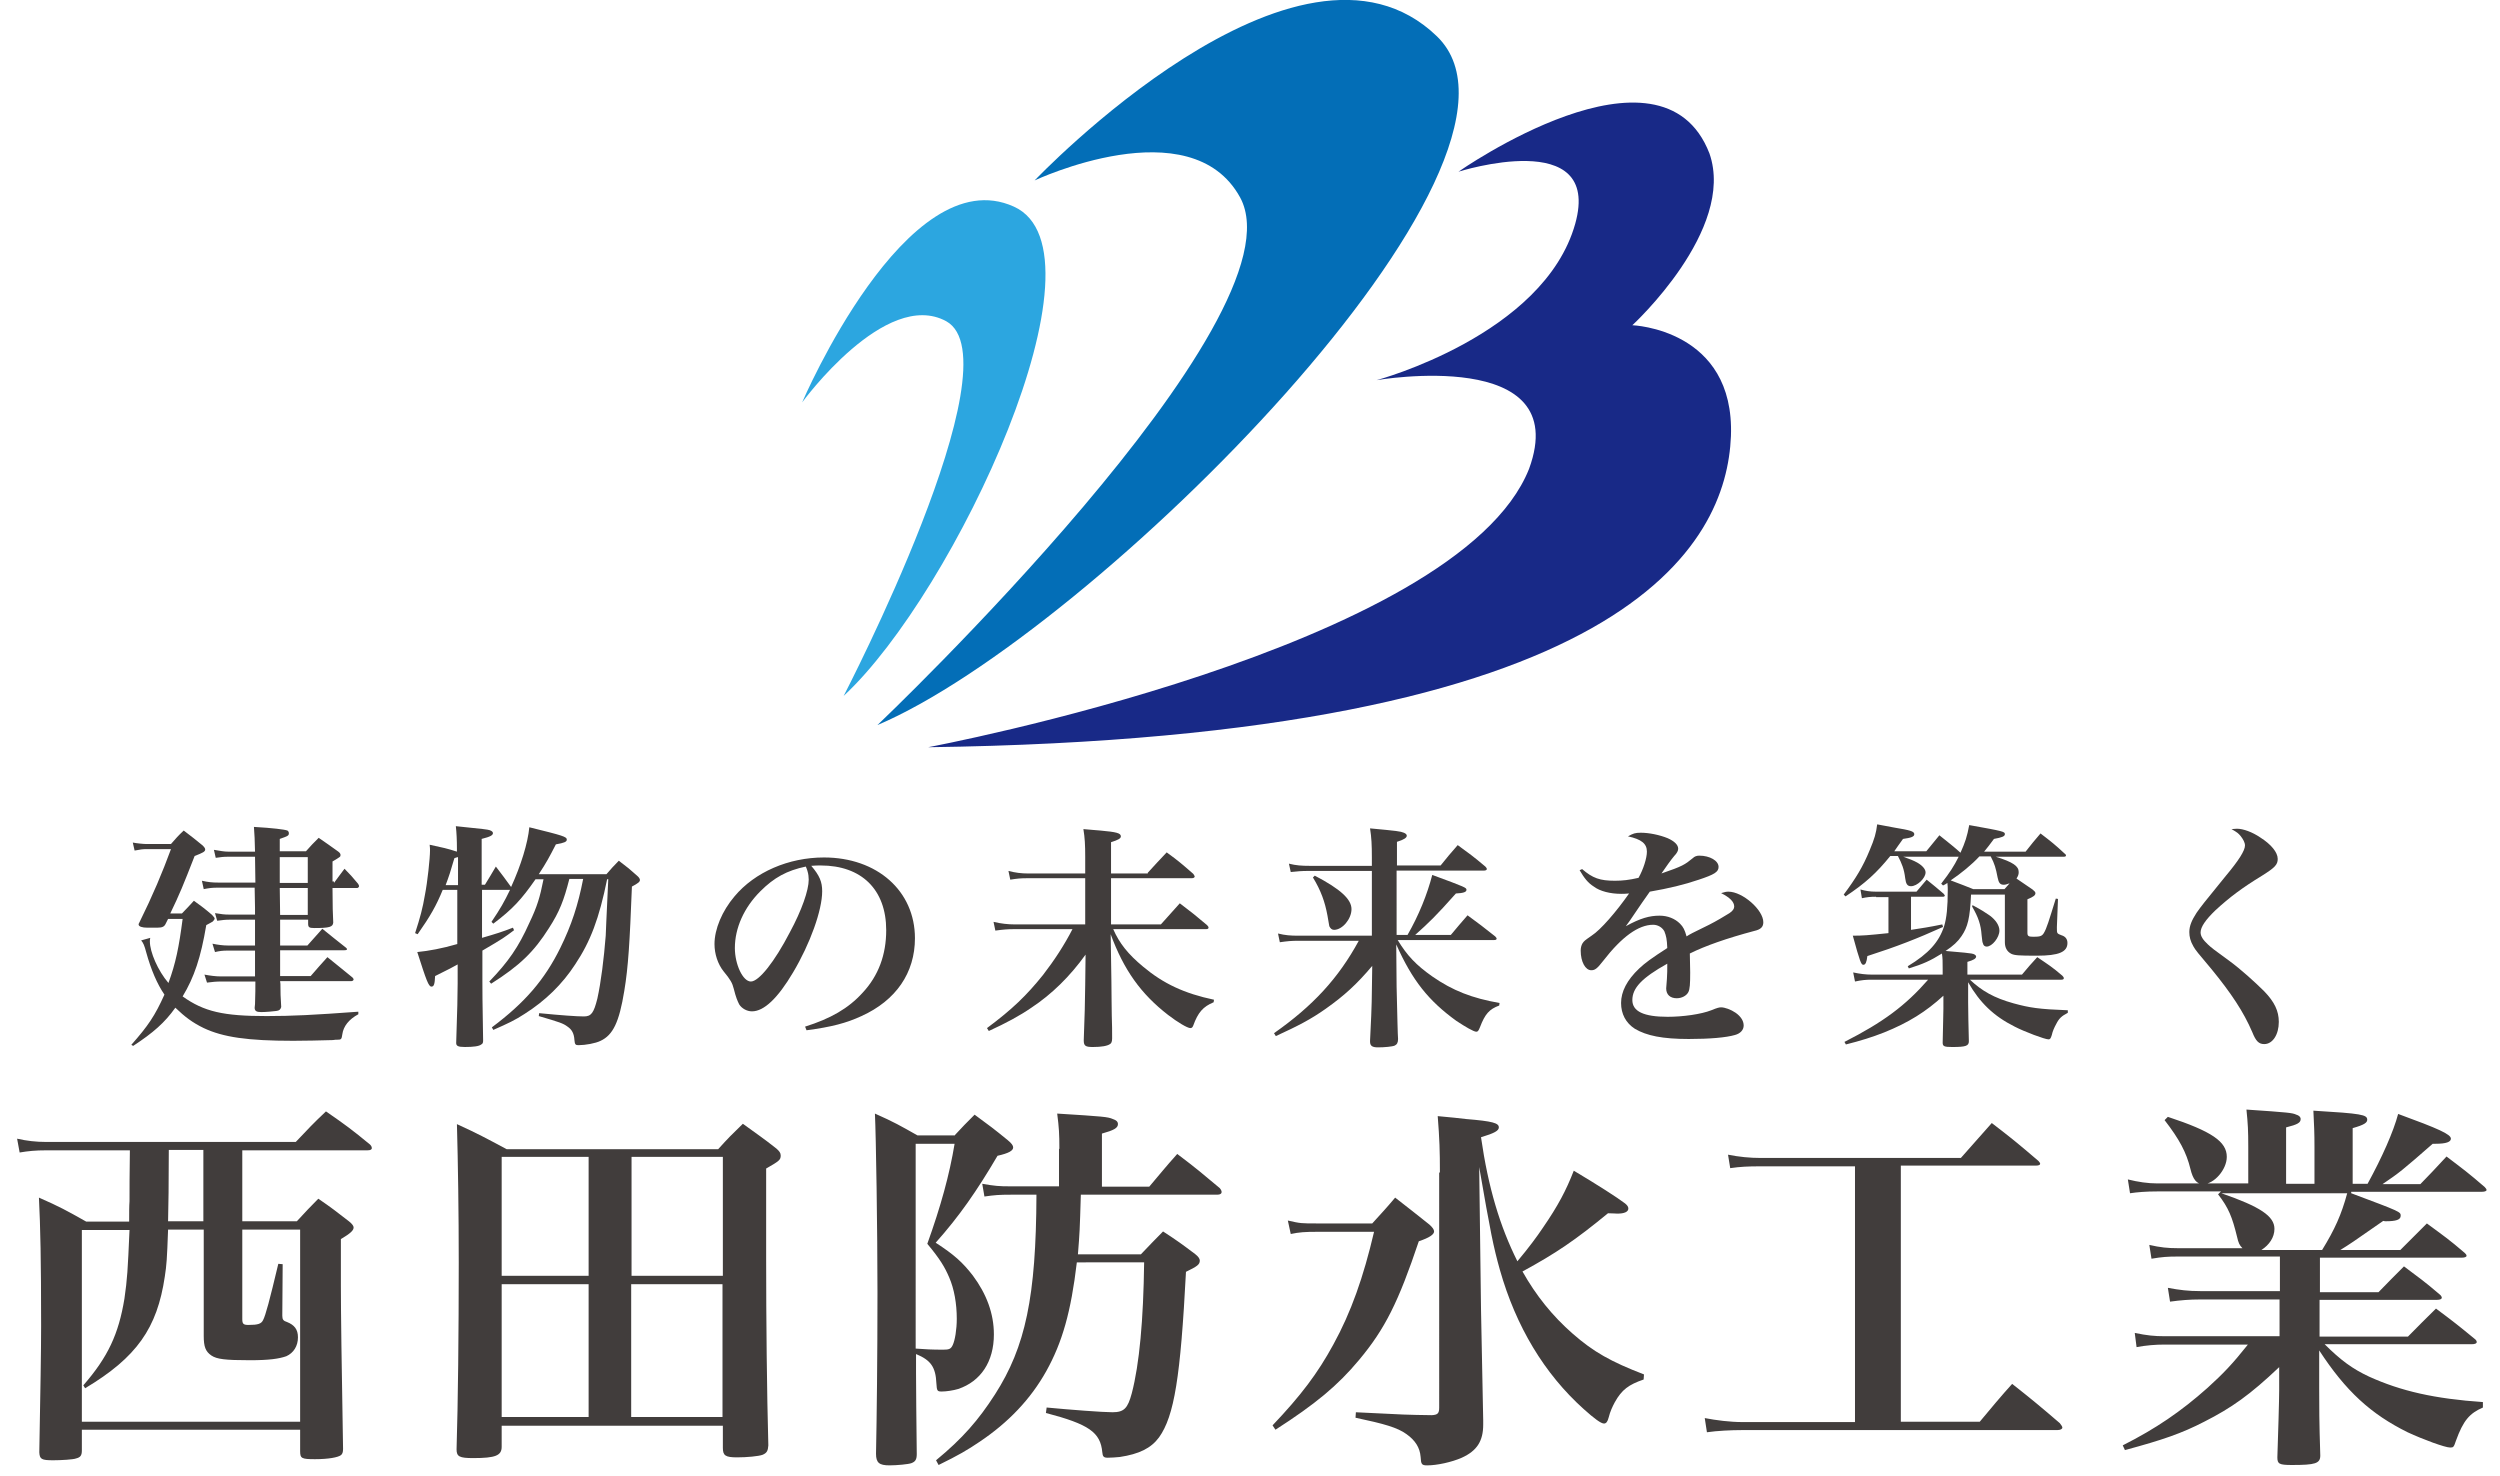
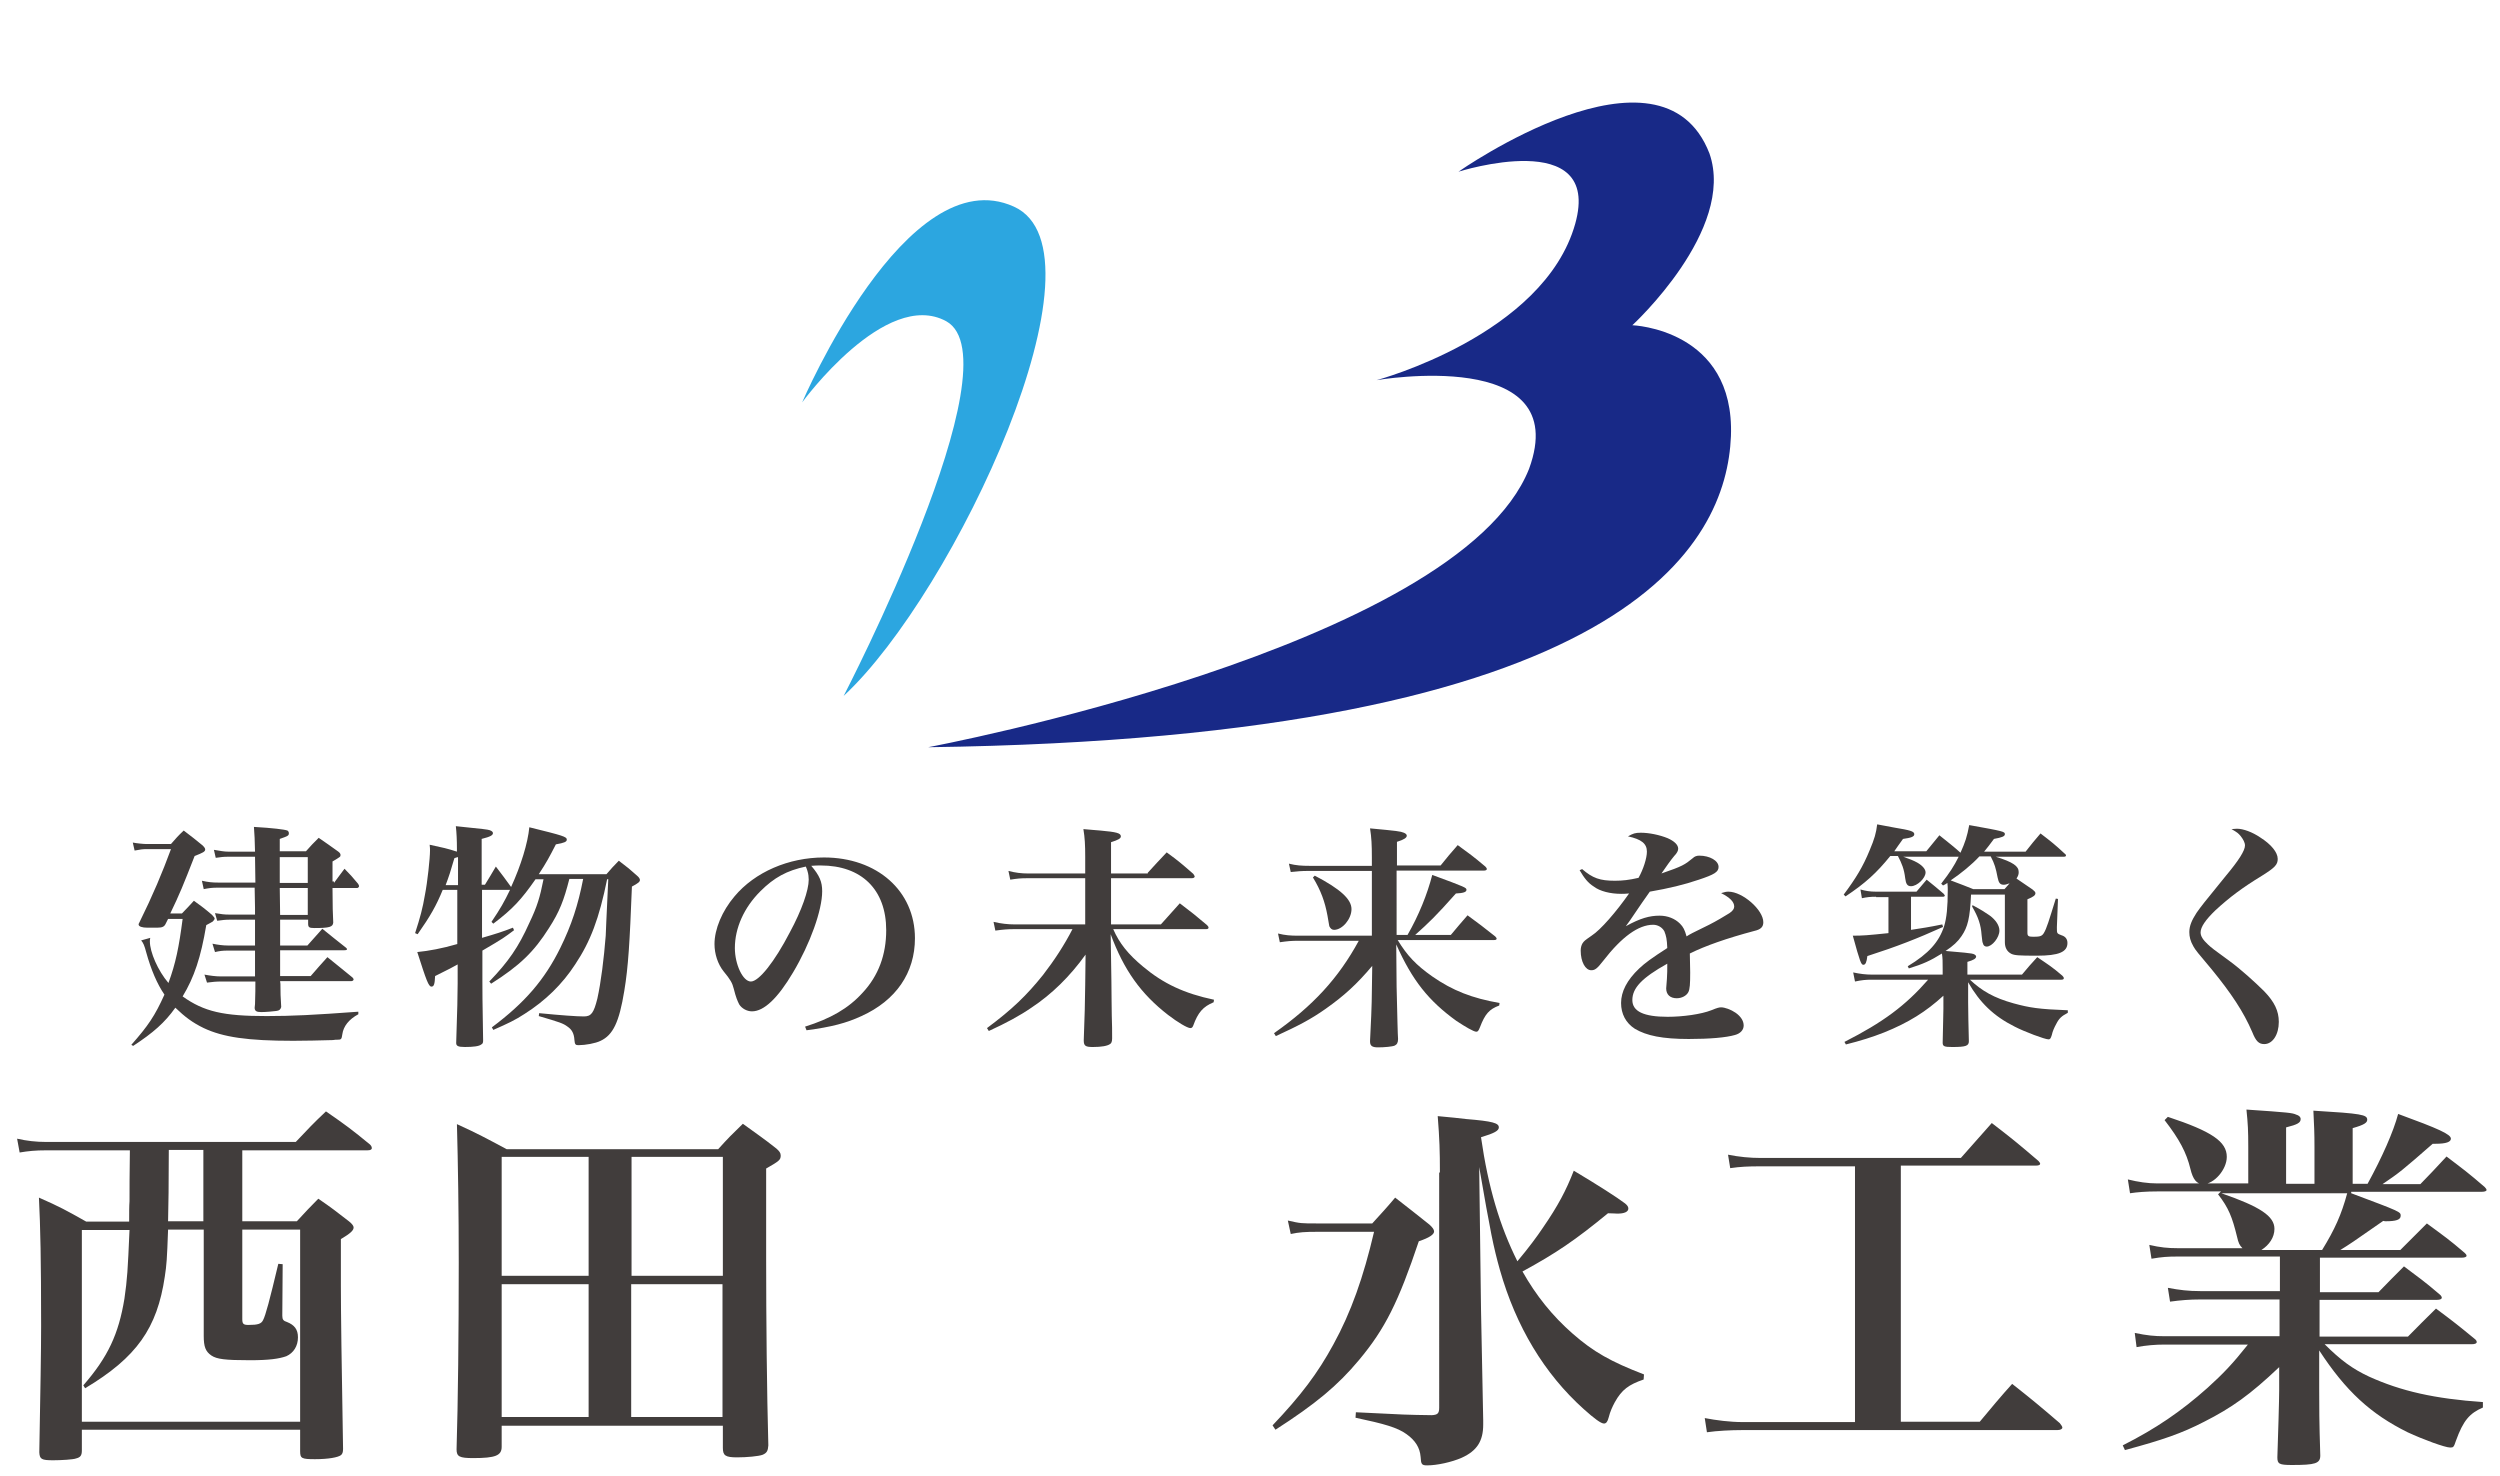
<svg xmlns="http://www.w3.org/2000/svg" version="1.1" id="レイヤー_1" x="0px" y="0px" viewBox="0 0 687.2 405.6" enable-background="new 0 0 687.2 405.6" xml:space="preserve">
  <g>
    <g>
      <g>
        <g>
          <path fill="#413D3C" d="M66.6,335.7h15c2.6-2.8,3.4-3.7,5.9-6.2c3.8,2.6,4.9,3.5,8.4,6.2c0.9,0.7,1.3,1.3,1.3,1.7      c0,0.8-0.8,1.6-3.5,3.2c0,6,0,6.9,0,13c0,6.9,0.2,21.7,0.6,44.7c0,0.9-0.2,1.4-0.6,1.7c-0.8,0.6-3.4,1.1-7.1,1.1      c-3.7,0-4.1-0.2-4.1-2.2v-5.9h-60v5.7c0,1.4-0.4,1.9-1.6,2.2c-0.7,0.3-4.1,0.5-6.3,0.5c-3.2,0-3.7-0.3-3.8-2.2      c0.3-16.4,0.5-27.9,0.5-34.7c0-18.3-0.2-27.1-0.6-35.3c5.7,2.5,7.5,3.5,13,6.6h11.8c0-2.4,0-4.4,0.1-5.6c0-3,0-7.7,0.1-14H12.8      c-3.1,0-5,0.2-7.4,0.6L4.7,313c2.6,0.6,5.2,0.9,8,0.9h68.6c3.6-3.8,4.7-5,8.3-8.4c5.5,3.8,7.1,5,12.1,9.1c0.4,0.4,0.5,0.7,0.5,1      c0,0.4-0.4,0.6-1.2,0.6H66.6V335.7z M22.5,338v52.8h60V338H66.6v24.6c0,1.3,0.3,1.6,1.7,1.6c2.6,0,3.5-0.3,4-1.3      c0.7-1.3,1.8-5.4,4.2-15.5l1.2,0.1l-0.1,13.8v0.1c0,0.1,0,0.2,0,0.3c0,1,0.3,1.4,1.3,1.7c2,0.8,3,2,3,4.2c0,2.4-1.2,4.3-3.2,5.2      c-2,0.7-4.7,1.1-10,1.1c-6.9,0-9.1-0.3-10.6-1.3c-1.6-1.1-2.1-2.4-2.1-5.4c0-4,0-4,0-10.2v-19h-9.8c-0.3,8.3-0.4,9.6-0.9,12.9      c-2.1,14.2-7.7,22.2-21.9,30.7l-0.5-0.8c6.8-7.8,9.7-14.1,11.3-23.8c0.8-5.6,0.9-7.6,1.4-18.9H22.5z M46.4,316.1      c0,9.2-0.1,15.7-0.2,19.6h9.7v-19.6H46.4z" />
          <path fill="#413D3C" d="M137.9,397.7c0,2.4-1.7,3.1-7.8,3.1c-3.8,0-4.6-0.4-4.6-2.4c0.4-12.9,0.6-32.1,0.6-51.3      c0-13.8-0.2-27.1-0.5-38.1c5.9,2.7,7.7,3.7,13.7,6.9h58.1c2.8-3.1,3.7-4,6.8-7c4.1,3,5.4,3.8,9.2,6.8c0.8,0.7,1.2,1.2,1.2,1.9      c0,1.2-0.3,1.5-4,3.6v24.7c0,17.2,0.2,36.8,0.6,51.4c-0.1,1.5-0.4,2.1-1.6,2.6c-1.1,0.4-4.3,0.7-7,0.7c-3.2,0-3.9-0.5-3.9-2.6      c0-0.1,0-0.3,0-0.5v-5.6h-60.8V397.7z M161.8,350.7V318h-23.9v32.7H161.8z M161.8,353h-23.9v36.5h23.9V353z M198.7,318h-25.1      v32.7h25.1V318z M173.5,353v36.5h25.1V353H173.5z" />
-           <path fill="#413D3C" d="M262.3,312.2c2.4-2.6,3.2-3.4,5.6-5.8c4.1,3,5.3,3.9,9.1,7c1.1,0.9,1.5,1.5,1.5,2c0,0.9-1.2,1.6-4.3,2.3      c-5.7,9.7-10.5,16.6-17,23.9c5.1,3.3,7.4,5.4,10.2,9c3.8,5.1,5.8,10.5,5.8,16.2c0,7.5-3.6,12.9-9.8,15c-1.3,0.4-3.3,0.7-4.5,0.7      s-1.4-0.1-1.5-2.2c-0.2-4.5-1.5-6.4-5.6-8.1v5.2c0,4.5,0.1,13.1,0.2,22.3c0,1.5-0.4,2.1-1.5,2.5c-0.8,0.3-4,0.6-6,0.6      c-2.8,0-3.7-0.7-3.7-3.2c0.2-9.6,0.4-26.7,0.4-44.3c0-17.2-0.4-42.9-0.7-49.2c5.4,2.4,6.9,3.3,11.7,6H262.3z M251.7,370.7      c2.8,0.2,4.4,0.3,7.6,0.3c1.6,0,2.1-0.2,2.6-1.3c0.6-1.3,1.1-4.2,1.1-7.2c0-4.1-0.7-8.2-2.1-11.4c-1.2-2.8-2.5-5-6-9.2      c3.7-10.3,6.1-19,7.5-27.5h-10.7V370.7z M291.2,315.8c0-4.2-0.1-5.8-0.6-9.7c12.8,0.8,13.9,0.9,15.3,1.5      c0.9,0.3,1.4,0.7,1.4,1.4c0,1.1-1.2,1.7-4.4,2.6v14.6h13c3.4-4,4.3-5.2,7.7-9c5.3,4,6.8,5.3,11.7,9.4c0.4,0.5,0.5,0.8,0.5,1.1      c0,0.4-0.4,0.7-1.2,0.7h-37.5c-0.3,10-0.3,10.1-0.8,16.4h17.3c2.7-2.8,3.5-3.7,6.1-6.3c4,2.6,5.2,3.5,8.8,6.2      c0.9,0.7,1.3,1.3,1.3,1.8c0,1.1-0.7,1.6-3.8,3.1c-1.5,28.9-3.2,39.6-7.4,45.5c-2.2,3-5.5,4.6-10.8,5.4c-1.1,0.1-2.3,0.2-3.3,0.2      c-1.1,0-1.4-0.3-1.5-1.5c-0.5-5.5-3.7-7.7-15.5-10.8l0.2-1.5c6.3,0.6,15.4,1.3,18.1,1.3c3.2,0,4.2-1.1,5.3-5.2      c2.1-8,3.2-20.2,3.4-36H296c-1.6,13.6-4,22-8.4,29.9c-4.3,7.7-10.4,14.1-18.3,19.4c-3.4,2.3-5.8,3.7-11.3,6.4l-0.7-1.3      c7.3-6,11.7-11.1,16.2-18.1c8.4-13.1,11.3-26.8,11.4-54.9h-7.1c-3.1,0-4.4,0.1-7.2,0.5l-0.6-3.5c3.4,0.6,4.6,0.7,7.7,0.7h13.4      V315.8z" />
          <path fill="#413D3C" d="M354,335.5c3.5,0.8,3.6,0.8,8.2,0.8h15c2.8-3.1,3.7-4,6.3-7.1c4.1,3.2,5.4,4.2,9.4,7.4      c0.9,0.8,1.3,1.4,1.3,1.9c0,0.8-1.2,1.7-4.2,2.7c-5.6,16.7-9.3,24.1-16.4,32.6c-5.9,7.1-12.1,12.2-23,19.2l-0.8-1.2      c7.8-8.2,12.4-14.3,16.7-22.2c4.9-8.9,8.3-18.6,11.2-31h-15.5c-3.5,0-5,0.1-7.4,0.6L354,335.5z M395.8,322.3      c0-5.9-0.1-9.1-0.6-15.5c3.5,0.3,6.1,0.6,7.8,0.8c7.3,0.6,9,1.1,9,2.3c0,0.9-1.2,1.6-4.9,2.7c2,13.9,5.2,24.5,10,34.1      c3.1-3.7,5.4-6.8,7-9.2c4.2-6.1,6.4-10.3,8.5-15.7c6.4,3.8,12,7.4,14.1,9c0.6,0.5,0.9,0.9,0.9,1.4c0,0.9-1.1,1.4-3,1.4      c-0.2,0-1.7-0.1-2.6-0.1c-9,7.4-14.3,11-23.5,16c3.7,6.6,8.3,12.3,13.8,17.1c5.7,5,10.5,7.7,19.6,11.2l-0.1,1.4      c-4.1,1.4-6,2.8-7.9,6.2c-0.7,1.3-1.3,2.6-1.7,4.2c-0.3,1.2-0.7,1.7-1.3,1.7c-0.8,0-2.6-1.3-5.6-4c-10.8-9.7-18.6-22.7-23-38.2      c-1.8-6.4-2.6-10.4-5.7-28.3l0.5,39.2c0.1,5.1,0.3,15.2,0.6,30.4c0,0.4,0,0.9,0,1.2c0,4.5-1.7,7.2-5.9,9.1      c-2.7,1.2-6.8,2.1-9.5,2.1c-1.5,0-1.7-0.3-1.8-2.3c-0.2-2.6-1.5-4.6-3.9-6.3c-2.5-1.8-6-2.8-14-4.5l0.1-1.5      c13.9,0.7,13.9,0.7,20.9,0.8c1.6-0.1,2-0.5,2-2.1V322.3z" />
          <path fill="#413D3C" d="M522.4,390.8h21.8c3-3.6,5.9-7.1,8.9-10.4c5.7,4.5,7.5,6,13.1,10.8c0.3,0.4,0.7,0.9,0.7,1.2      c0,0.4-0.5,0.7-1.4,0.7H479c-3.2,0-7.1,0.2-9.8,0.6l-0.6-3.9c3.1,0.6,6.9,1.1,10.4,1.1h30.9v-70.3h-26c-3.4,0-5.5,0.1-8.3,0.5      l-0.6-3.7c3,0.6,6,0.9,9,0.9h55c3.7-4.2,4.9-5.5,8.5-9.6c5.6,4.3,7.3,5.7,12.8,10.4c0.3,0.3,0.5,0.6,0.5,0.8      c0,0.3-0.4,0.5-1.1,0.5h-37.2V390.8z" />
          <path fill="#413D3C" d="M646.3,328c13.6,5.1,13.6,5.1,13.6,6.2c0,1.1-1.3,1.5-4.1,1.5c-0.1,0-0.4,0-0.7-0.1      c-8.9,6.2-8.9,6.2-11.8,8h16.5c3.2-3.2,4.2-4.2,7.3-7.3c4.6,3.4,6.1,4.4,10.4,8.1c0.3,0.3,0.5,0.5,0.5,0.8      c0,0.3-0.5,0.5-1.2,0.5h-39.1v9.5h16.1c3.1-3.2,4-4.1,7-7.1c4.4,3.3,5.7,4.2,9.8,7.7c0.4,0.3,0.6,0.7,0.6,0.9      c0,0.4-0.5,0.6-1.3,0.6h-32.3v10.1h24.3c3.4-3.5,4.4-4.4,7.7-7.7c4.7,3.5,6.1,4.6,10.6,8.3c0.4,0.3,0.6,0.6,0.6,0.9      c0,0.4-0.5,0.6-1.4,0.6H639c4.4,4.4,7.7,6.8,12.2,8.9c8.8,4,18.1,6.1,31.3,7v1.5c-3.7,1.6-5.4,3.6-7.4,9.1      c-0.6,1.8-0.7,1.9-1.6,1.9c-1.4,0-7.4-2.2-11.7-4.2c-10.1-5-17-11.3-24.3-22.5v10.5c0,5.1,0,8.9,0.3,18.4c0,2.2-1.4,2.6-7.8,2.6      c-3.5,0-4-0.3-4-2.1c0.2-5.7,0.5-15.9,0.5-18.4v-6.4c-8,7.6-13.1,11.2-20.6,15c-6.2,3.2-11.4,5-21.8,7.8l-0.6-1.3      c9.1-4.6,16-9.3,23.3-15.8c4.3-3.9,6.8-6.5,11.1-11.9h-23c-2.3,0-5,0.2-7.6,0.7l-0.5-3.9c3.4,0.7,5.4,0.9,8.1,0.9h31.7v-10.1      h-21.9c-2.8,0-5.3,0.2-8.2,0.6l-0.6-3.8c3.2,0.6,5.6,0.9,8.9,0.9h21.9v-9.5h-28.2c-2.6,0-4.2,0.1-7.1,0.6l-0.6-3.8      c3,0.7,5.1,0.9,7.7,0.9h17.9c-0.8-0.8-1.1-1.4-1.5-3.2c-1.3-5.3-2.3-7.9-5.2-11.6l0.8-0.8h-17.5c-3.1,0-5.5,0.2-7.5,0.5      l-0.6-3.8c2.8,0.7,5.5,1.1,8.1,1.1h25v-10c0-4.6-0.1-6.4-0.5-10.3c11.7,0.8,12.6,0.9,13.7,1.4c0.7,0.2,1.2,0.6,1.2,1.2      c0,1-0.8,1.5-4,2.3v15.5h7.8v-10.1c0-4-0.1-5.9-0.3-10c13.3,0.8,14.8,1.1,14.8,2.5c0,0.8-0.8,1.4-4,2.3v15.3h4.1      c4-7.3,7.1-14.3,8.4-19.2c11.2,4.1,14.5,5.6,14.5,6.8c0,0.9-1.3,1.4-4.2,1.4c-0.1,0-0.4,0-0.8,0c-8.7,7.6-9.1,7.9-13.8,11.1      h10.4c3.2-3.3,3.2-3.3,7.2-7.6c4.6,3.5,6,4.5,10.5,8.4c0.3,0.3,0.5,0.6,0.5,0.8c0,0.3-0.5,0.5-1.3,0.5H646.3z M595.9,307      c12.1,4,16.2,6.8,16.2,11c0,3.5-3.5,7.5-6.5,7.5c-1.8,0-2.8-1.3-3.5-4.2c-1.1-4.5-3-8.1-7.1-13.4L595.9,307z M610.6,328      c10.7,3.7,14.6,6.3,14.6,9.8c0,2.3-1.4,4.4-3.6,5.8h16.7c3.5-5.7,5.3-9.7,6.9-15.6H610.6z" />
        </g>
      </g>
    </g>
    <g>
      <g>
        <path fill="#413D3C" d="M36.1,287.2c4.6-5.2,6.5-8,9.1-13.8c-2-2.9-3.7-6.9-5-11.6c-0.5-1.9-0.8-2.6-1.4-3.3l2.5-0.7     c-0.1,0.5-0.1,0.7-0.1,1c0,2.9,2.2,8,5.1,11.4c2-5.4,2.9-9.9,3.9-17.6h-4l-0.6,1.2c-0.4,0.9-0.9,1.2-2.4,1.2c-0.1,0-0.2,0-0.3,0     c-0.9,0-1.4,0-1.6,0h-0.8c-1.4,0-2.4-0.3-2.4-0.9c0-0.1,0-0.2,0.1-0.3c3.9-7.9,6.4-13.9,8.8-20.4h-6.7c-1,0-1.8,0.1-3.3,0.4     l-0.5-2.2c1,0.2,2.9,0.4,3.7,0.4H47c1.4-1.6,1.9-2.2,3.5-3.7c2.4,1.8,3.1,2.4,5.2,4.1c0.5,0.5,0.7,0.8,0.7,1.1     c0,0.6-0.6,0.9-2.9,1.8c-3.2,8.2-4.1,10.4-6.7,15.8h3.2c1.4-1.4,1.9-2,3.3-3.5c2.2,1.6,2.9,2.1,5,3.9c0.6,0.7,0.7,0.8,0.7,1     c0,0.2-0.3,0.6-0.5,0.8c-0.2,0.1-0.8,0.5-1.8,1c-1.5,8.9-3.3,14.3-6.5,19.6c5.9,4.2,11.2,5.4,23.1,5.4c7,0,12.9-0.3,25.2-1.2v0.7     c-2.6,1.4-4.1,3.3-4.4,5.5c-0.2,1.4-0.3,1.5-1.4,1.5c-0.3,0-0.7,0-1.2,0.1c-3.9,0.1-7.4,0.2-10.9,0.2c-12.6,0-19.3-1-24.6-3.5     c-3.1-1.5-5.2-3.1-7.8-5.6c-2.9,4.1-6.1,6.9-11.6,10.5L36.1,287.2z M91.8,242.7c1.2-1.6,1.6-2.2,2.9-3.9c1.6,1.6,2.1,2.2,3.7,4.1     c0.2,0.3,0.3,0.5,0.3,0.7c0,0.2-0.3,0.5-0.5,0.5h-6.8c0,5.2,0.1,7.1,0.2,9.5c-0.1,1.2-1,1.5-5.2,1.5c-1.4,0-1.7-0.2-1.7-1.2v-1.1     H77v7.1h7.5l4.1-4.6c2.7,2.2,3.6,2.9,6.5,5.2c0.2,0.2,0.3,0.3,0.3,0.4c0,0.2-0.3,0.3-0.7,0.3H77v7.1h8.4c2-2.3,2.6-3,4.6-5.2     c2.9,2.4,3.9,3.1,6.9,5.6c0.1,0.2,0.3,0.3,0.3,0.5c0,0.3-0.3,0.5-0.7,0.5H77c0.1,0.7,0.1,0.7,0.1,2c0,1,0,2.1,0.2,5.1     c-0.2,0.7-0.5,1-1.4,1.1c-0.6,0.1-2.9,0.3-4.1,0.3c-1.3,0-1.8-0.3-1.8-1.2l0.1-1c0.1-3.6,0.1-3.6,0.1-6.2h-9.3     c-1.6,0-2.4,0.1-4,0.3l-0.7-2.2c1.6,0.3,3.1,0.5,4.6,0.5h9.3v-7.1h-7.5c-1.4,0-2.2,0.1-3.5,0.4l-0.7-2.3c1.4,0.3,2.9,0.5,4.2,0.5     h7.5v-7.1h-6.9c-1.3,0-2,0.1-3.5,0.3l-0.6-2.1c1.8,0.3,2.6,0.4,3.9,0.4h7.1c0-0.8,0-1.5,0-1.9c0-1.1,0-1.5-0.1-5.5H60     c-1.8,0-2.4,0.1-4,0.4l-0.5-2.3c1.8,0.4,2.9,0.5,4.4,0.5h10.3l-0.1-7.1h-7.4c-1.3,0-2,0.1-3.4,0.3l-0.5-2.2     c1.8,0.3,2.8,0.5,3.9,0.5h7.4c-0.1-3.6-0.1-4.2-0.3-6.8c5.2,0.3,8.4,0.7,9.2,1c0.2,0.1,0.4,0.4,0.4,0.7c0,0.7-0.2,0.8-2.5,1.6     c0,1.8,0,1.8,0,2.4v1h7.2c1.4-1.6,1.9-2.1,3.5-3.7c2.4,1.6,3.1,2.2,5.4,3.8c0.4,0.3,0.6,0.6,0.6,0.9c0,0.5,0,0.5-2.2,1.8v2.4     c0,0,0,0.5,0,0.9v2.2H91.8z M84.6,235.6h-7.7v7.1h7.7V235.6z M76.9,244.1l0.1,7.4h7.6v-7.4H76.9z" />
        <path fill="#413D3C" d="M166.9,241.6c-2.2,10.9-4.6,17.2-8.8,23.5c-3.5,5.4-8.2,10-13.9,13.6c-2.6,1.7-4.5,2.6-8.6,4.4l-0.4-0.7     c9.1-6.8,14.5-13.1,18.8-21.8c3.1-6.3,4.9-11.8,6.3-19h-3.8c-1.5,5.9-2.7,9-5.6,13.5c-4.1,6.5-8,10.3-15.9,15.3l-0.5-0.6     c5.2-5.4,8-9.4,11-16.1c2.2-4.6,2.9-7,3.9-12h-2.2c-3.9,5.6-6.3,8.2-11.6,12.2l-0.5-0.5c2.5-3.7,3.5-5.5,5.1-8.8h-7.7v13.2     c4.1-1.2,5.4-1.6,8.5-2.8l0.3,0.7c-2.7,2-2.7,2.1-8.7,5.6v8.1c0,3.2,0,5.1,0.2,16.6c0,0.6-0.1,0.9-0.5,1.1     c-0.6,0.5-2.2,0.7-4.5,0.7c-1.9,0-2.4-0.3-2.4-1.1c0,0,0-0.1,0-0.1c0.3-8.4,0.4-13.7,0.4-16.3v-5.2c-1.8,1-1.8,1-6.2,3.2     c-0.1,2.2-0.3,2.9-1,2.9c-0.8,0-1.4-1.7-3.9-9.5c3.1-0.3,6.9-1,11-2.2v-14.9h-4c-1.8,4.4-3.4,7.2-6.9,12.2l-0.7-0.3     c1.4-4.3,2.1-6.9,2.7-10.5c0.7-3.5,1.4-10.1,1.4-12.2c0-0.4,0-0.9-0.1-1.6c3.7,0.8,4.7,1,7.5,1.9v-0.7c0-2.5-0.1-4.5-0.3-6.3     c7.9,0.8,8.6,0.9,9.3,1.1c0.6,0.2,0.9,0.5,0.9,0.8c0,0.6-0.7,1-3.1,1.6v12.6h0.9c1.3-2.1,1.7-2.8,3-5c1.8,2.4,2.4,3.1,4.1,5.5     l0.1,0.1c2.7-5.9,4.6-12.1,5-16.4c9.3,2.3,10.3,2.6,10.3,3.4c0,0.6-0.7,0.9-3,1.3c-1.8,3.5-2.6,5-4.7,8.2h18.6     c1.4-1.6,1.9-2.2,3.4-3.7c2.4,1.8,3.1,2.4,5,4.1c0.6,0.5,0.8,0.9,0.8,1.2c0,0.5-0.5,0.9-2.2,1.8c-0.6,15.4-1,22.1-2.1,28.7     c-1.4,8.6-3.1,12.1-6.5,13.7c-1.4,0.7-4.2,1.2-6.1,1.2c-0.8,0-1-0.2-1.1-1.4c-0.1-1.8-0.7-2.9-1.9-3.7c-1.2-0.9-2.1-1.2-7.9-2.9     l0.1-0.8c6.1,0.6,10.4,0.9,12.3,0.9c2,0,2.7-0.9,3.7-4.9c1-4.5,1.8-11,2.3-17.3c0-0.9,0.2-4.3,0.7-15.5H166.9z M125.9,235.6     c-0.4,0.1-0.5,0.1-1,0.3c-1,3.5-1.5,5-2.4,7.4h3.4V235.6z" />
        <path fill="#413D3C" d="M221.3,282.2c7-2.2,11.9-5,15.8-9.3c4.4-4.7,6.5-10.5,6.5-17.2c0-11.2-6.8-17.8-18-17.8     c-0.9,0-1.4,0-2.6,0.1c2.3,2.7,3,4.4,3,7c0,5.2-3.3,14.4-8,22.3c-4.2,7.1-8,10.7-11.3,10.7c-1.4,0-2.8-0.8-3.5-1.9     c-0.5-1-0.9-1.9-1.5-4.3c-0.4-1.6-0.9-2.5-2.8-4.8c-1.6-2-2.5-4.8-2.5-7.5c0-4.1,2.1-9.1,5.5-13.1c5.6-6.7,14.9-10.7,24.6-10.7     c14.6,0,25,9.2,25,22.2c0,9.5-5.2,17.1-14.7,21.4c-4.1,1.9-8.2,3-15.1,3.9L221.3,282.2z M209,245c-4.5,4.5-7,10.1-7,15.6     c0,4.5,2.2,9.2,4.4,9.2c2.2,0,6.5-5.4,10.7-13.5c3.3-6.1,5.2-11.6,5.2-14.5c0-0.7-0.1-1.6-0.3-2.2c-0.1-0.5-0.5-1.4-0.5-1.4     C216.3,239.3,212.8,241.2,209,245z" />
        <path fill="#413D3C" d="M315.5,239.9c1.8-2,3.5-3.8,5.2-5.6c3.3,2.4,4.2,3.2,7.3,5.9c0.2,0.3,0.4,0.6,0.4,0.7     c0,0.3-0.3,0.5-0.8,0.5h-22.2v12.7h13.7c1.8-2,3.6-4,5.2-5.8c3.3,2.5,4.3,3.3,7.5,6c0.3,0.3,0.4,0.5,0.4,0.7     c0,0.3-0.3,0.4-0.7,0.4h-25.5c1.7,3.9,4.1,6.9,8.2,10.3c5.6,4.7,11.4,7.4,19.5,9.1l-0.1,0.7c-2.9,1.2-4.3,2.8-5.6,6.4     c-0.2,0.5-0.4,0.7-0.8,0.7c-0.8,0-3.5-1.6-6.1-3.6c-7.5-5.8-12.2-12.4-15.8-22.2l0.2,12.9c0,3.9,0.1,7.1,0.1,9.4     c0.1,3.4,0.1,3.6,0.1,6.3c0,0.9-0.2,1.4-0.6,1.6c-0.7,0.5-2.3,0.8-4.7,0.8c-2,0-2.5-0.3-2.5-1.8v-0.1c0.3-7.4,0.3-9.5,0.4-15.2     l0.1-8.3c-4.3,6-9.3,10.9-14.9,14.6c-3.2,2.2-6.9,4.2-11.7,6.4l-0.5-0.8c7-5.2,10.9-9,15.4-14.6c3.1-4,5.9-8.3,8.1-12.6h-15.9     c-1.9,0-3.1,0.1-5.3,0.4l-0.5-2.4c2.1,0.5,4,0.7,5.8,0.7h19.4v-12.7h-15.8c-2,0-2.9,0.1-4.8,0.4l-0.5-2.4     c1.9,0.5,3.6,0.7,5.4,0.7h15.7v-4.6c0-3.2-0.1-5.2-0.5-7.6c2,0.2,3.7,0.3,4.7,0.4c4.4,0.4,5.6,0.7,5.6,1.6c0,0.6-0.8,1-2.7,1.6     v8.6H315.5z" />
        <path fill="#413D3C" d="M386.9,257c3.1-5.4,5.4-11.1,6.8-16.5c9.2,3.4,9.4,3.5,9.4,4.1s-0.8,0.9-2.9,1     c-5.6,6.3-7.3,7.9-11.2,11.4h9.8c2-2.4,2.6-3.1,4.6-5.4c3.3,2.4,4.3,3.2,7.6,5.8c0.3,0.3,0.4,0.5,0.4,0.6c0,0.3-0.3,0.4-0.7,0.4     h-26.5c2.6,4.3,5.1,6.9,9.5,10c5.6,3.9,11,6,18.5,7.3l-0.1,0.7c-2.7,1-3.9,2.3-5.3,6c-0.4,1-0.6,1.2-1,1.2c-0.7,0-3.1-1.4-5.5-3     c-7.6-5.5-12.1-11.1-16.5-21l0.1,11.6c0.2,8.4,0.3,13.2,0.4,14.4c0,1-0.3,1.5-0.9,1.8c-0.6,0.3-2.9,0.5-4.6,0.5     c-1.6,0-2.2-0.4-2.2-1.6c0,0,0-0.1,0-0.2c0.2-3.6,0.5-10.3,0.5-13.8l0.1-6.8c-4.2,5-7.7,8.2-12.8,11.8c-4.1,2.9-7.6,4.7-13.7,7.5     l-0.5-0.8c10.7-7.5,17.7-15.1,23.3-25.4h-16.7c-1.8,0-2.9,0.1-5,0.4l-0.5-2.4c2,0.5,3.5,0.6,5.5,0.6h20.3v-17.8h-17.5     c-1.8,0-2.9,0.1-4.8,0.3l-0.5-2.3c2,0.5,3.5,0.6,5.7,0.6h17.1v-2.3c0-3.4-0.1-5.5-0.5-8c7.5,0.7,8.3,0.8,9.3,1.2     c0.5,0.2,0.8,0.5,0.8,0.8c0,0.6-0.8,1.1-2.7,1.7v6.5h12c2-2.5,2.6-3.2,4.7-5.6c3.3,2.4,4.4,3.2,7.6,5.9c0.3,0.3,0.4,0.5,0.4,0.7     c0,0.2-0.3,0.4-0.7,0.4h-24.1V257H386.9z M361.4,240.7c7.1,3.7,10.1,6.5,10.1,9.2c0,2.7-2.5,5.7-4.8,5.7c-0.6,0-1-0.4-1.3-1     c-0.1-0.5-0.1-0.5-0.5-2.9c-0.7-3.8-1.8-6.9-4-10.5L361.4,240.7z" />
        <path fill="#413D3C" d="M434.9,238.9c2.9,2.5,4.9,3.2,9,3.2c2.1,0,3.9-0.2,6.5-0.8c1.3-2.3,2.3-5.4,2.3-7.2     c0-2.2-1.5-3.4-5.2-4.2c1.4-0.8,2-1,3.5-1c2.3,0,5.2,0.6,7.4,1.5c1.8,0.8,2.9,1.8,2.9,2.9c0,0.5-0.3,1.2-1.1,2     c-1,1.2-2.2,2.9-3.5,4.8c5.8-2,6.4-2.4,8.6-4.2c0.5-0.5,1.1-0.7,1.8-0.7c2.9,0,5.3,1.4,5.3,3.1c0,1.4-1.2,2.1-5.4,3.5     c-4.1,1.4-8.3,2.4-13.5,3.3c-2,2.8-2.5,3.6-3.2,4.6c-2.5,3.7-2.5,3.7-3.4,4.9c4-2.2,6.5-2.9,9.3-2.9c2.2,0,4.2,0.8,5.6,2.2     c0.9,0.9,1.3,1.7,1.8,3.5c1.1-0.7,1.1-0.7,6.2-3.2c2-1,4.3-2.4,5.6-3.2c0.9-0.6,1.3-1.2,1.3-1.8c0-1.3-1.2-2.5-3.6-3.7     c1-0.3,1.4-0.4,2-0.4c3.9,0,9.6,5,9.6,8.4c0,1.3-0.7,2-2.5,2.4c-7.5,2-13.5,4.1-17.7,6.2c0.1,4.4,0.1,4.5,0.1,5.2     c0,3.2-0.1,4.6-0.5,5.4c-0.5,1-1.8,1.7-3.2,1.7c-1.8,0-2.9-1-2.9-2.7c0-0.2,0-0.2,0.2-2.6c0.1-1.5,0.1-2.4,0.1-4.2     c-7,3.9-9.6,6.7-9.6,10c0,3.1,3.1,4.6,9.7,4.6c4.2,0,9.2-0.7,12-1.8c1.7-0.7,2.2-0.8,2.7-0.8c1,0,2.7,0.6,4,1.5     c1.4,1,2.2,2.2,2.2,3.5c0,1.2-0.9,2.2-2.4,2.6c-2.4,0.7-6.9,1.1-12.7,1.1c-7.2,0-11.6-0.9-14.8-2.8c-2.5-1.6-3.8-4.1-3.8-7.1     c0-3.1,1.6-6.3,5-9.5c1.6-1.5,3.2-2.7,7.7-5.6c-0.1-2.5-0.3-3.3-0.8-4.6c-0.6-1.1-1.8-1.8-3.1-1.8c-4,0-8.6,3.3-13.7,9.9     c-1.7,2.2-2.3,2.6-3.3,2.6c-1.6,0-2.9-2.3-2.9-5.4c0-0.8,0.2-1.5,0.5-2c0.5-0.7,0.5-0.7,2.5-2.1c2.5-1.6,6.8-6.6,10.3-11.6     c-1,0.1-1.7,0.1-2.2,0.1c-2.9,0-5.8-0.7-7.5-2c-1.6-1-2.6-2.3-3.9-4.5L434.9,238.9z" />
        <path fill="#413D3C" d="M522.9,235.4c2.2,0.8,3,1.1,4.1,1.7c1.4,0.8,2.3,1.8,2.3,2.7c0,1.6-2.3,3.8-4,3.8c-1,0-1.4-0.6-1.6-2.2     c-0.3-2.5-0.9-4-2-6.1h-2.1c-3.8,4.7-6.9,7.5-12.3,11.1l-0.5-0.5c3.3-4.4,5.3-7.7,7.1-12.1c1.4-3.3,1.8-4.8,2.1-7.2     c2.1,0.4,3.7,0.7,4.8,0.9c4.2,0.7,5.4,1,5.4,1.8c0,0.7-0.9,1-3.1,1.3c-1.2,1.7-1.6,2.2-2.4,3.4h8.8c1.6-1.9,2-2.5,3.6-4.4     c2.7,2.2,3.7,2.9,5.8,4.8c1.3-2.9,1.8-4.4,2.4-7.6c9.5,1.7,9.8,1.8,9.8,2.5c0,0.6-0.8,0.9-3,1.3c-1.2,1.6-1.7,2.3-2.7,3.5h11.4     c1.8-2.3,2.3-2.9,4.1-5c3,2.3,3.9,3,6.7,5.6c0.3,0.2,0.3,0.4,0.3,0.5c0,0.2-0.3,0.3-0.6,0.3h-18.7c4.8,1.5,6.3,2.6,6.3,4.2     c0,0.6-0.1,1-0.6,1.8c2.6,1.8,2.6,1.8,4.4,3c0.5,0.4,0.8,0.7,0.8,1c0,0.6-0.5,1-2.2,1.7v9.1c0,1,0.2,1.2,1.7,1.2     c1.8,0,2.3-0.2,2.8-1c0.8-1.3,1.4-3.4,3.3-9.5l0.6,0.1l-0.3,7.7c0,0.1,0,0.3,0,0.3c0,1.5,0,1.5,1.3,2c1,0.3,1.6,1,1.6,2.1     c0,2.5-2.4,3.5-8.4,3.5c-5.1,0-6.1-0.1-7-0.5c-1.2-0.6-1.8-1.7-1.8-3.2v-13.1h-9.3c-0.3,6.5-0.9,8.9-2.6,11.4     c-1,1.5-2.3,2.7-4.4,4.1c5.7,0.5,5.7,0.5,7.1,0.7c0.8,0.1,1.3,0.5,1.3,0.8c0,0.6-0.7,1-2.4,1.5v3.5h15c1.8-2.2,2.4-2.8,4.2-4.8     c3.1,2.1,4.1,2.7,6.9,5.1c0.3,0.3,0.4,0.5,0.4,0.7c0,0.3-0.3,0.4-0.7,0.4h-25.1c3.3,3.1,6.6,5,12,6.5c4.4,1.2,6.9,1.6,14.9,1.9     v0.7c-1.7,0.9-2.4,1.5-3.2,3.1c-0.5,0.9-1,2-1.2,3c-0.3,1-0.5,1.2-0.9,1.2c-1,0-6.6-2.1-9.3-3.5c-5.8-2.9-9.6-6.6-12.8-12.2v5.5     c0,1,0.1,8,0.2,10.7c0,1.3-0.8,1.6-4.6,1.6c-2.2,0-2.6-0.2-2.6-1.2c0.1-5.6,0.2-7.8,0.2-9.3v-3.6c-4.8,4.4-9.6,7.4-16.3,10.1     c-3.3,1.3-6.5,2.3-10.5,3.3l-0.4-0.7c10.6-5.4,16.7-9.9,23-17.1h-15.4c-1.8,0-2.8,0.1-4.7,0.5l-0.5-2.5c1.9,0.4,3.4,0.6,5.2,0.6     H534v-1.6c0-2.2,0-2.8-0.2-4.2c-3.2,2-5.2,2.9-9.1,4.1l-0.3-0.6c5.8-3.5,8.6-6.7,10-11c0.7-2.3,1-5.2,1-10c0-0.5,0-1-0.1-1.9     c-0.4,0.3-0.6,0.4-1.2,0.7l-0.5-0.5c2.4-3.1,3.5-4.8,4.8-7.4H522.9z M515.7,246.5c-1.6,0-2.5,0.1-3.9,0.4l-0.4-2.4     c1.4,0.4,2.7,0.6,4.2,0.6h11.2c1.2-1.4,1.6-1.9,2.8-3.3c2,1.6,2.7,2.2,4.7,3.9c0.2,0.3,0.3,0.4,0.3,0.5s-0.2,0.3-0.5,0.3h-8.8     v9.1c3.2-0.5,4.7-0.7,8.6-1.5l0.2,0.7c-7.1,3.2-12.7,5.4-20.8,8c-0.2,1.7-0.5,2.4-1.1,2.4c-0.6,0-0.9-0.7-2.9-8     c2.7,0,4-0.1,9.8-0.7v-9.9H515.7z M544.1,235.4c-2,2.2-5.2,4.8-7.9,6.6c3.7,1.4,3.7,1.4,6.2,2.4h8.6l1.4-1.6     c-0.8,0.3-1.2,0.4-1.6,0.4c-1,0-1.4-0.5-1.7-2c-0.5-2.6-0.8-3.7-1.9-5.8H544.1z M542.2,248.8c2.6,1.4,3.5,2,4.8,2.9     c1.6,1.2,2.6,2.7,2.6,4.1c0,1.9-2,4.4-3.5,4.4c-0.5,0-0.9-0.3-1-0.8c-0.2-0.5-0.2-0.5-0.4-2.4c-0.2-2.8-0.9-4.9-2.6-7.8     L542.2,248.8z" />
        <path fill="#413D3C" d="M614.9,227.8c1.7,0,4.2,0.9,6.4,2.4c3,1.9,4.8,4.1,4.8,5.9c0,1.6-0.8,2.4-4.3,4.6     c-5.4,3.3-8.9,5.9-12.8,9.5c-2.7,2.6-4.1,4.6-4.1,6.1c0,1,0.6,2,2,3.3c1.2,1.1,1.2,1.1,6,4.6c3,2.2,7,5.8,9.5,8.3     c2.8,2.9,4,5.4,4,8.4c0,3.5-1.7,6.1-4,6.1c-1.5,0-2.3-0.8-3.3-3.3c-2.4-5.6-5.8-10.7-11.2-17.3c-3.7-4.4-4.4-5.2-5-6.3     c-0.8-1.4-1.1-2.6-1.1-3.9c0-1.7,0.7-3.3,2-5.3c1.5-2.1,1.5-2.1,8-10.1c3.6-4.3,5.3-7,5.3-8.4c0-0.8-0.5-1.7-1.2-2.6     c-0.7-0.8-0.8-0.9-2.5-1.9C613.9,227.9,614.3,227.8,614.9,227.8z" />
      </g>
    </g>
    <g>
-       <path fill="#036EB7" d="M284.4,49.6c0,0,72.6-76.4,110.6-39.6c35.3,34.2-95,164.4-153.8,189.3c0,0,117.7-111.8,99.7-145    C327.3,29.4,284.4,49.6,284.4,49.6z" />
      <path fill="#2CA6E0" d="M220.5,110.6c0,0,28.7-67.2,58.2-53.8c27.4,12.4-16.1,106-46.8,134.5c0,0,47.8-92.1,28.2-103    C243.4,79.2,220.5,110.6,220.5,110.6z" />
      <path fill="#182987" d="M400.9,47.2c0,0,55.8-39.2,69-5c7.3,21-21.2,47.2-21.2,47.2s28.2,1,27.1,30.5    c-1.2,29.4-27.4,82.9-220.7,85.5c0,0,145.6-27.2,165.2-76.5c12.4-33.8-41.9-24.4-41.9-24.4s46-12.3,54.6-43    C440.5,34.6,400.9,47.2,400.9,47.2z" />
    </g>
  </g>
</svg>